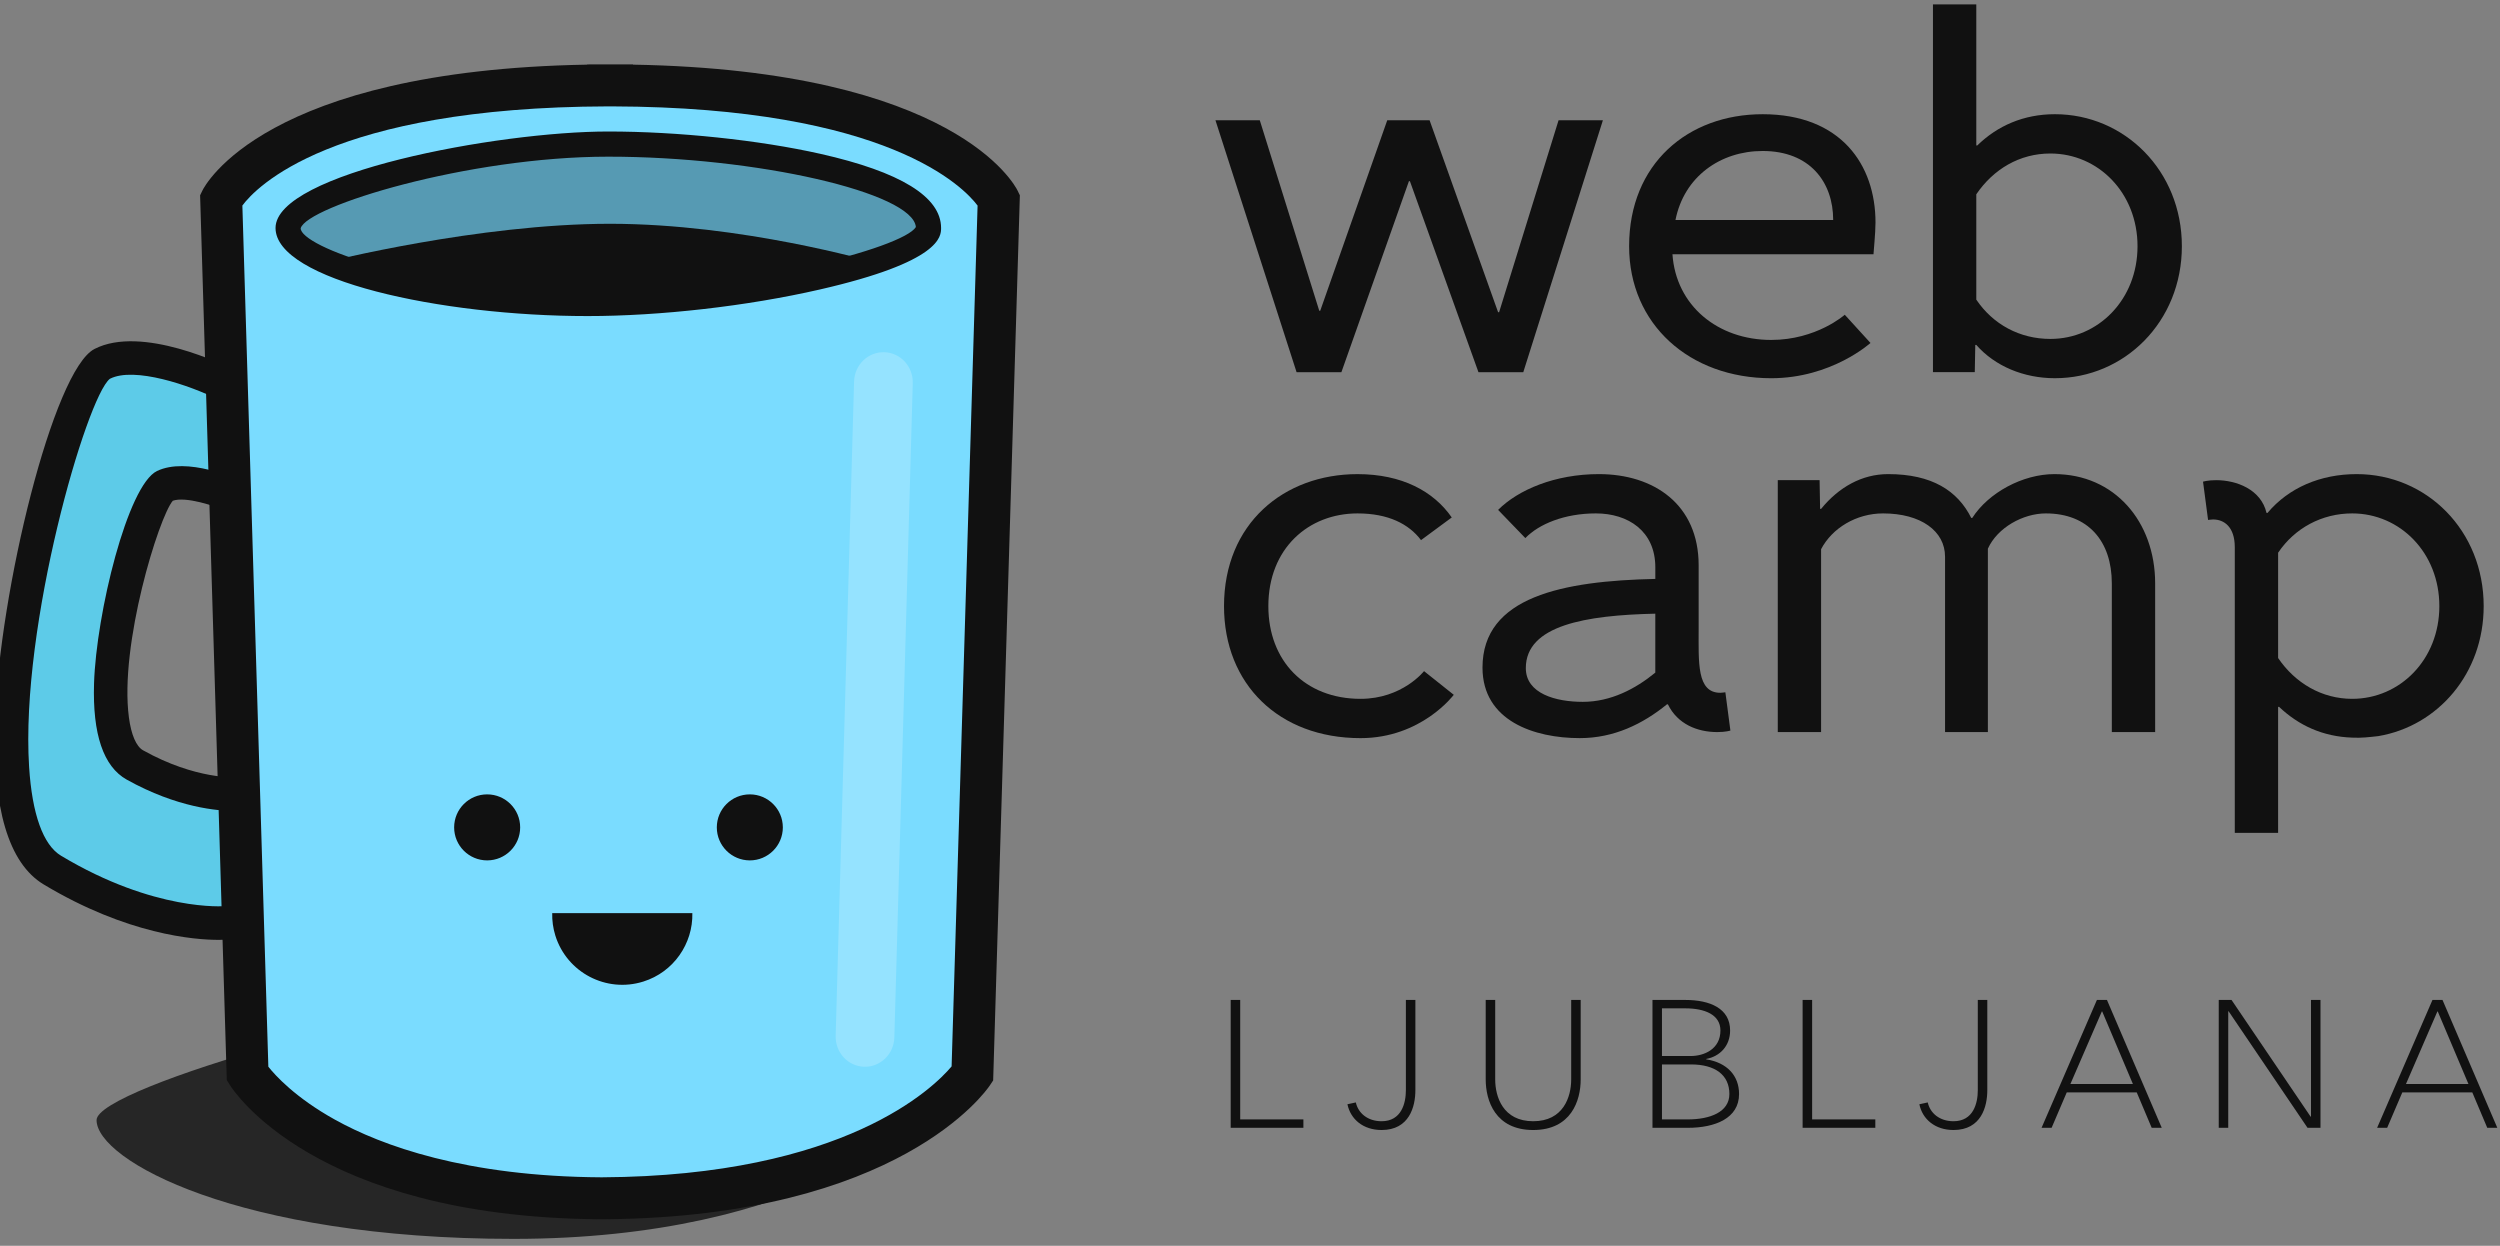
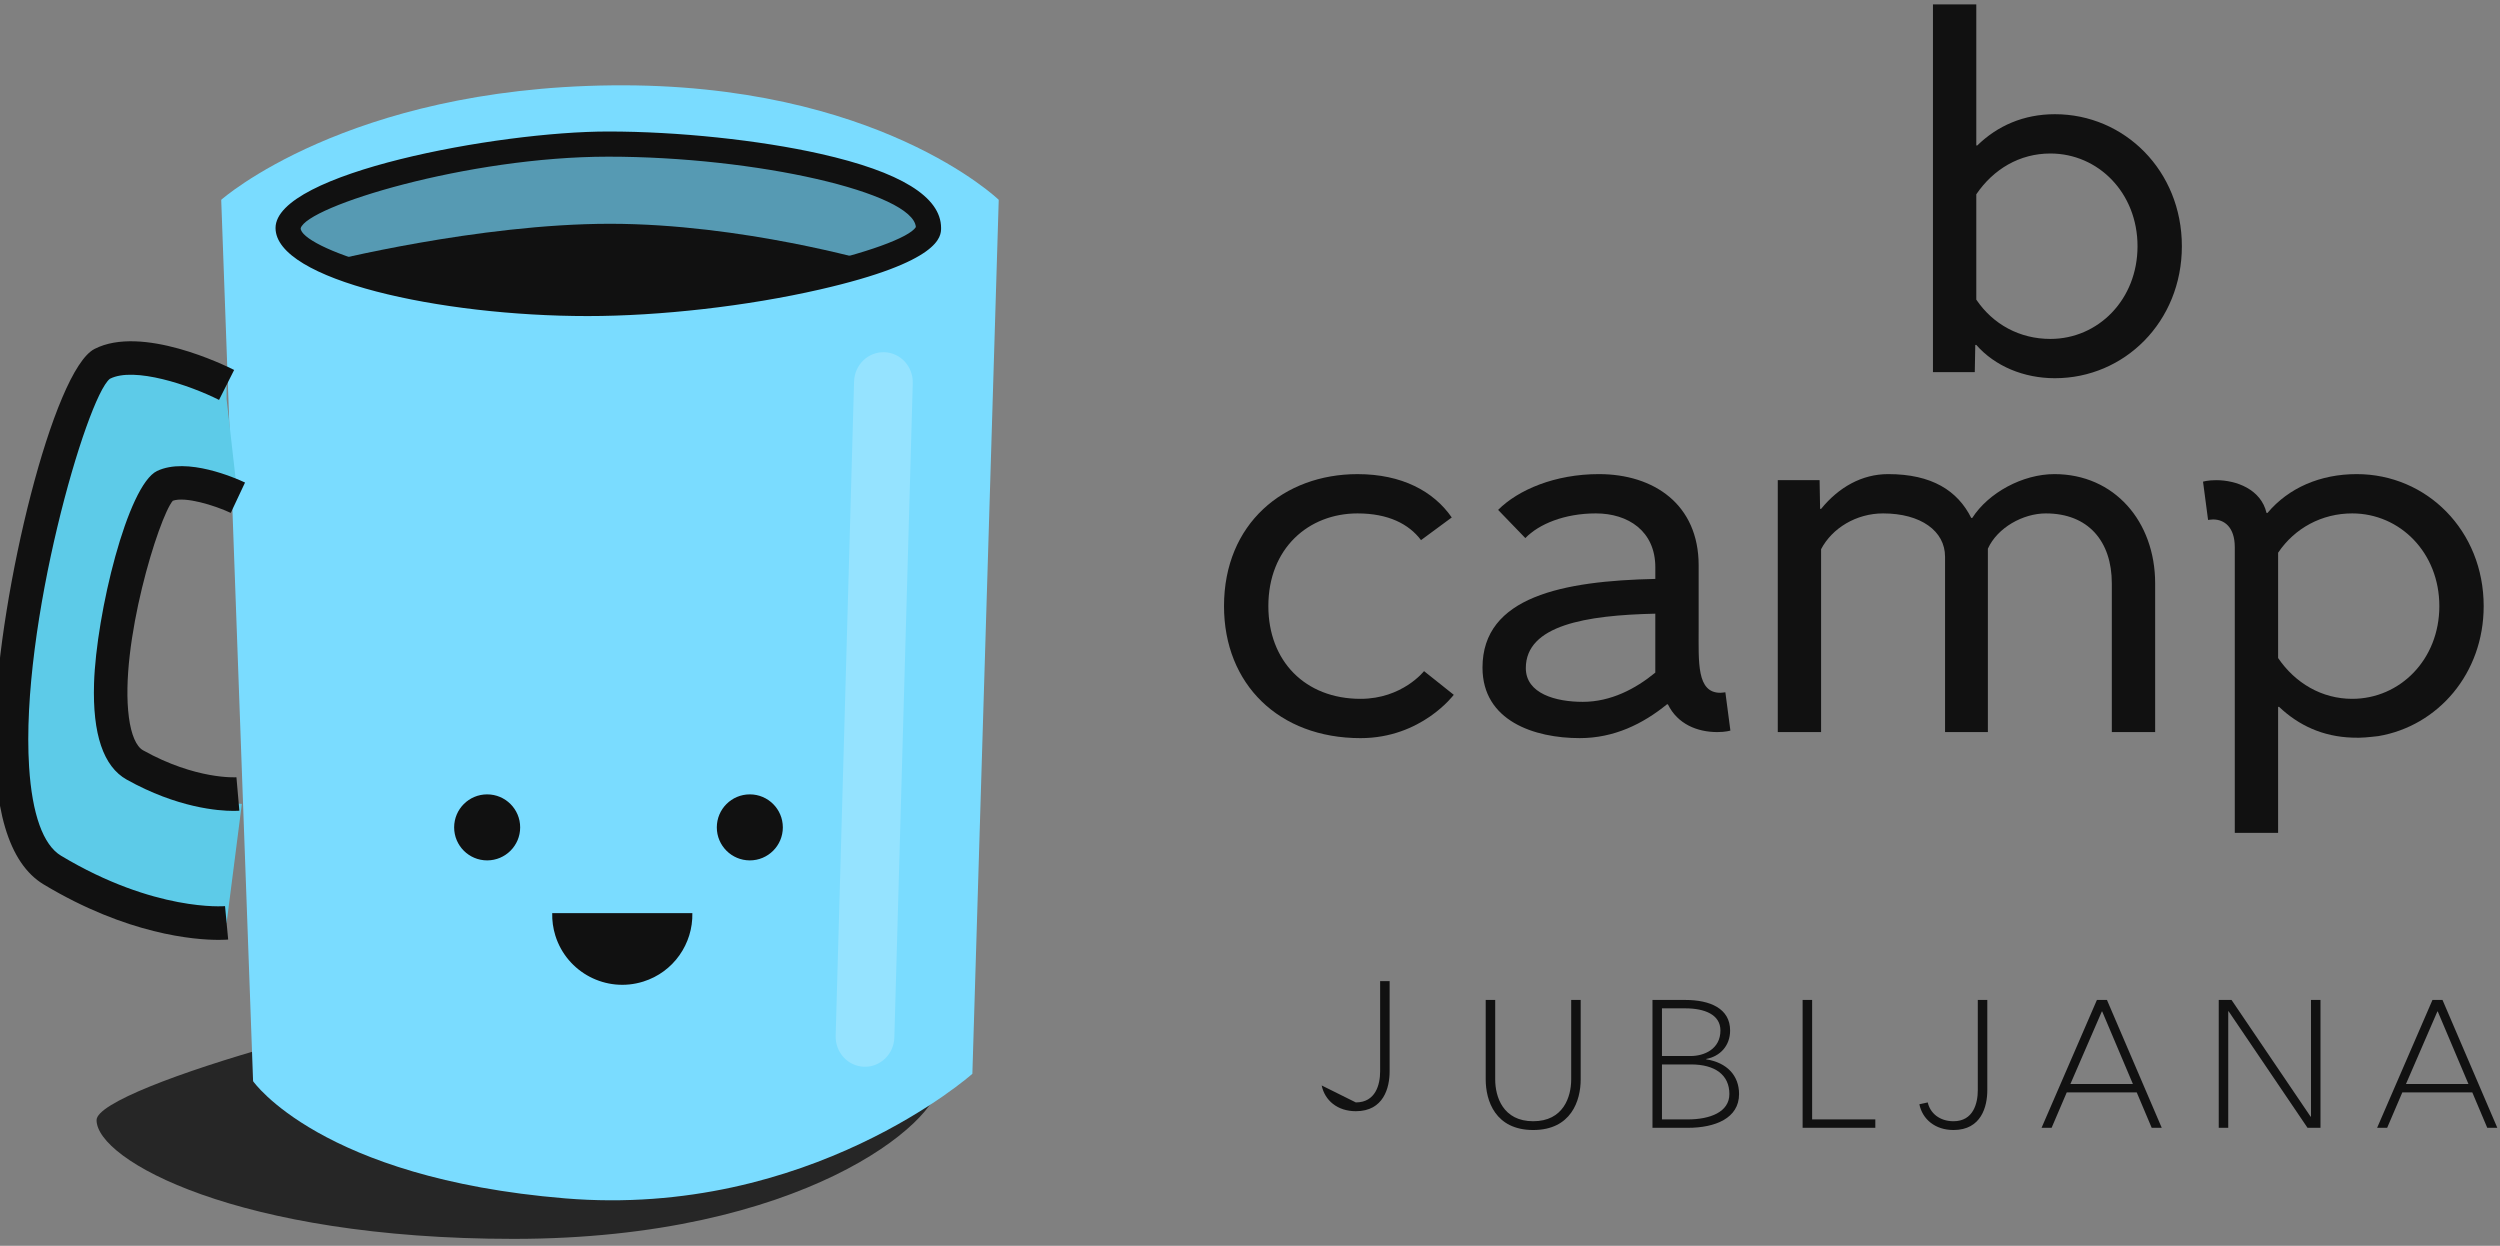
<svg xmlns="http://www.w3.org/2000/svg" version="1.1" x="0px" y="0px" width="298" height="148.5" viewBox="0 0 298 148.5" enable-background="new 0 0 298 148.5" xml:space="preserve">
  <rect x="0" y="0" width="298" height="148.5" fill="#808080" stroke="none" />
  <g id="Layer_1" display="none"> </g>
  <g id="Layer_3"> </g>
  <g id="Layer_2">
    <path opacity="0.7" d="M64.496,118.557c-13.562,0-52.986,10.991-52.986,14.959c0,4.768,16.824,14.158,49.713,14.158 c34.41,0,50.732-13.977,50.732-18.636C111.955,124.38,76.008,118.557,64.496,118.557z" />
    <path fill="#7ADCFF" d="M119.049,23.817c0,0-14.473-13.975-46.09-13.643s-46.59,13.643-46.59,13.643l3.798,105.061 c0,0,8.019,11.551,37.175,13.967c29.157,2.416,48.564-14.848,48.564-14.848L119.049,23.817z" />
    <path fill="#5DCBE8" d="M27.011,45.884c0,0-7.825-5.021-14.832-2.507C5.172,45.89-0.406,87.681,1.369,94.298 c4.221,15.734,25.642,15.704,25.642,15.704l1.817-14.174c0,0-16.5-1.199-15.636-11.258c0.864-10.058-1.022-26.125,6.886-26.495 c7.909-0.368,8.237,1.001,8.237,1.001l-1.305-11.505" />
    <path opacity="0.2" fill="#FFFFFF" d="M99.611,123.468c-0.057,1.982,1.465,3.636,3.397,3.689l0,0 c1.933,0.055,3.544-1.51,3.599-3.493l2.195-77.992c0.056-1.983-1.465-3.636-3.398-3.689l0,0c-1.932-0.055-3.543,1.509-3.599,3.493 L99.611,123.468z" />
    <path opacity="0.3" d="M110.677,26.675c-0.001-2.501-15.335-11.166-37.501-9.5s-38.964,7.001-38.732,9.5 c0.232,2.499,5.893,4.931,5.893,4.931s10.34-2.765,29.006-3.432c18.668-0.667,31.668,4.333,31.668,4.333 S110.678,29.843,110.677,26.675z" />
    <g>
      <g>
-         <path fill="#111111" d="M72.35,145.339c-0.429,0-0.852,0-1.28,0c-0.009,0-0.012,0-0.021,0v-0.007 c-33.62-0.379-43.266-15.376-43.664-16.021l-0.352-0.569l-0.021-0.669L23.852,23.28l0.268-0.552 c0.288-0.597,7.388-14.339,45.84-15.022V7.681l2.5-0.006l0.346,0.001l2.654-0.001v0.031c38.452,0.684,45.552,14.426,45.84,15.022 l0.268,0.552l-3.183,105.508l-0.397,0.596c-0.429,0.644-10.797,15.582-45.617,15.948v0.007 C72.363,145.339,72.355,145.339,72.35,145.339z M31.987,127.153c0.831,1.047,3.221,3.688,7.933,6.307 c5.574,3.099,15.599,6.784,31.806,6.877c29.046-0.156,39.64-10.763,41.706-13.223l3.096-102.607 c-1.567-2.096-10.562-11.729-43.575-11.826L72.64,12.68l-0.174,0.001c-33.058,0.097-42.013,9.709-43.575,11.82L31.987,127.153z" />
-       </g>
+         </g>
    </g>
    <g>
      <path fill="#111111" d="M26.066,112.033c-2.872,0-10.879-0.616-20.851-6.602c-4.197-2.52-6.15-9.108-5.807-19.582 c0.502-15.322,6.948-41.727,11.854-44.251c5.628-2.899,15.537,1.938,16.648,2.5L26.11,47.67 c-3.499-1.763-10.127-4.002-13.017-2.515C10.322,47.353,2.404,74.58,3.468,91.392c0.357,5.661,1.674,9.33,3.807,10.61 c11.178,6.709,19.463,6.013,19.549,6.009l0.375,3.982C27.125,112,26.734,112.033,26.066,112.033z" />
    </g>
    <g>
      <path fill="#111111" d="M27.826,96.658c-1.772,0-6.676-0.351-12.726-3.73c-2.771-1.55-4.08-5.409-3.89-11.471 c0.26-8.292,3.994-23.628,7.509-25.314c3.566-1.704,9.362,0.846,10.488,1.376l-1.701,3.62c-1.963-0.918-5.436-1.975-6.908-1.45 c-1.667,1.959-6.383,17.176-5.233,25.826c0.275,2.074,0.875,3.467,1.688,3.922c6.307,3.523,11.081,3.215,11.13,3.214l0.348,3.984 C28.485,96.639,28.241,96.658,27.826,96.658z" />
    </g>
    <g>
      <path fill="#111111" d="M70.045,37.675c-17.596,0-37.201-4.312-37.201-10.5c0-6.528,26.437-11.5,39.666-11.5 c8.3,0,17.984,1.02,25.276,2.661c9.549,2.15,14.391,5.124,14.391,8.839c0,0.995,0,4.022-14.468,7.337 C89.064,36.492,78.723,37.675,70.045,37.675z M72.51,18.675c-16.769,0-35.974,5.926-36.67,8.539 c0.004,2.124,13.635,7.461,34.205,7.461c18.464,0,37.611-5.124,39.127-7.609C108.843,22.967,90.172,18.675,72.51,18.675z" />
    </g>
    <path fill="#111111" d="M104.037,31.225c0,0-15.629-4.55-31.328-4.55s-33.752,4.55-33.752,4.55s9.457,2.951,31.088,4.95 S104.037,31.225,104.037,31.225z" />
    <g>
      <circle fill="#111111" cx="89.379" cy="98.624" r="3.935" />
      <circle fill="#111111" cx="58.069" cy="98.624" r="3.935" />
      <g>
        <path fill="#111111" d="M82.529,108.847c0.08,3.626-2.219,7.02-5.854,8.158c-4.405,1.38-9.096-1.073-10.476-5.479 c-0.279-0.892-0.394-1.794-0.375-2.68H82.529z" />
      </g>
    </g>
    <path d="M119.049,23.817" />
    <g>
-       <path fill="#111111" d="M154.551,44.363l-9.67-30.029h5.285l7.087,22.702h0.12l7.988-22.702h5.045l8.168,22.883h0.119 l7.088-22.883h5.285l-9.49,30.029h-5.345l-8.168-22.762h-0.12l-8.048,22.762H154.551z" />
-       <path fill="#111111" d="M222.96,40.88c0,0-4.624,4.204-11.831,4.204c-9.73,0-16.938-6.426-16.938-15.735 c0-9.85,7.027-15.735,15.916-15.735c9.309,0,13.453,6.006,13.453,12.912c0,1.322-0.24,3.544-0.24,3.784h-23.963 c0.42,6.126,5.404,10.21,11.771,10.21c5.404,0,8.768-3.003,8.768-3.003L222.96,40.88z M210.107,17.998 c-5.045,0-9.369,3.062-10.391,8.228h18.799C218.516,21.721,215.753,17.998,210.107,17.998z" />
      <path fill="#111111" d="M230.408,0.521h5.166v16.816h0.119c2.402-2.343,5.525-3.724,9.25-3.724 c8.287,0,15.135,6.727,15.135,15.735s-6.848,15.735-15.135,15.735c-3.725,0-7.147-1.441-9.369-3.964h-0.121l-0.06,3.243h-4.985 V0.521z M235.574,35.715c1.981,2.943,5.164,4.685,8.828,4.685c5.705,0,10.391-4.685,10.391-11.051s-4.686-11.051-10.391-11.051 c-3.664,0-6.787,1.862-8.828,4.864V35.715z" />
      <path fill="#111111" d="M169.385,64.383c-1.441-1.922-3.904-3.184-7.567-3.184c-5.825,0-10.63,4.145-10.63,11.051 c0,6.547,4.384,11.051,10.99,11.051c4.984,0,7.567-3.303,7.567-3.303l3.544,2.822c0,0-3.844,5.165-11.111,5.165 c-9.729,0-16.275-6.427-16.275-15.735c0-9.85,7.146-15.735,15.915-15.735c5.285,0,9.069,2.042,11.231,5.165L169.385,64.383z" />
      <path fill="#111111" d="M178.575,60.779c2.402-2.402,6.786-4.265,12.012-4.265c6.546,0,11.892,3.604,11.892,10.87v7.508 c0,4.084-0.24,7.688,2.582,7.688c0.181,0,0.602-0.061,0.602-0.061l0.6,4.564c0,0-0.54,0.181-1.561,0.181 c-2.402,0-4.745-0.961-5.887-3.304h-0.119c-2.883,2.343-6.307,4.024-10.391,4.024c-5.405,0-11.592-2.042-11.592-8.408 c0-8.468,9.609-10.33,20.601-10.57v-1.382c0-4.324-3.243-6.426-7.087-6.426c-3.724,0-6.787,1.262-8.408,2.943L178.575,60.779z M197.313,73.15c-8.288,0.181-15.435,1.382-15.435,6.486c0,3.063,3.604,4.024,6.786,4.024c3.363,0,6.306-1.562,8.648-3.483V73.15z " />
      <path fill="#111111" d="M216.895,57.235l0.061,3.423h0.119c2.103-2.582,4.865-4.144,7.988-4.144c5.225,0,8.288,1.981,9.91,5.226 h0.119c1.922-3.004,6.006-5.226,9.79-5.226c7.147,0,12.012,5.646,12.012,13.032v17.718h-5.165V69.547 c0-5.045-2.822-8.348-7.867-8.348c-2.703,0-5.766,1.682-6.907,4.204v21.861h-5.104v-20.9c0-3.063-2.883-5.165-7.388-5.165 c-3.183,0-6.065,1.742-7.388,4.264v21.802h-5.164V57.235H216.895z" />
      <path fill="#111111" d="M271.551,99.276h-5.165V65.223c0-2.402-1.261-3.303-2.583-3.303c-0.24,0-0.6,0.061-0.6,0.061l-0.602-4.564 c0,0,0.541-0.181,1.562-0.181c2.402,0,5.345,1.081,6.006,3.903h0.119c2.523-3.002,6.307-4.624,10.631-4.624 c8.348,0,15.135,6.727,15.135,15.735c0,8.048-5.465,14.294-12.553,15.495c-1.08,0.12-2.041,0.24-3.123,0.181 c-3.482-0.121-6.365-1.441-8.708-3.664h-0.12V99.276z M271.551,78.436c2.042,3.004,5.225,4.865,8.828,4.865 c5.706,0,10.391-4.685,10.391-11.051s-4.685-11.051-10.391-11.051c-3.604,0-6.846,1.742-8.828,4.685V78.436z" />
    </g>
    <g>
-       <path fill="#111111" d="M146.699,119.193h1.133v14.24h7.533v1.002h-8.666V119.193z" />
-       <path fill="#111111" d="M161.615,131.409c0.283,1.284,1.415,2.242,3.07,2.242c2.373,0,2.896-2.155,2.896-3.701v-10.757h1.132 v10.757c0,1.96-0.719,4.747-4.027,4.747c-2.199,0-3.702-1.285-4.072-3.07L161.615,131.409z" />
+       <path fill="#111111" d="M161.615,131.409c2.373,0,2.896-2.155,2.896-3.701v-10.757h1.132 v10.757c0,1.96-0.719,4.747-4.027,4.747c-2.199,0-3.702-1.285-4.072-3.07L161.615,131.409z" />
      <path fill="#111111" d="M178.228,119.193v9.472c0,2.091,0.937,4.986,4.529,4.986s4.529-2.896,4.529-4.986v-9.472h1.132v9.472 c0,2.526-1.132,6.032-5.661,6.032s-5.661-3.506-5.661-6.032v-9.472H178.228z" />
      <path fill="#111111" d="M203.377,126.271c2.482,0.392,3.919,1.938,3.919,4.137c0,2.896-2.853,4.028-6.118,4.028h-4.203v-15.242 h3.92c2.918,0,5.334,1.002,5.334,3.637c0,1.851-1.219,3.092-2.852,3.396V126.271z M198.107,125.878h3.418 c1.59,0,3.55-0.806,3.55-3.048c0-1.895-1.895-2.635-4.181-2.635h-2.787V125.878z M198.107,133.434h3.07 c2.656,0,4.965-0.871,4.965-3.026c0-2.308-1.742-3.527-4.573-3.527h-3.462V133.434z" />
      <path fill="#111111" d="M214.873,119.193h1.133v14.24h7.533v1.002h-8.666V119.193z" />
      <path fill="#111111" d="M229.788,131.409c0.283,1.284,1.415,2.242,3.07,2.242c2.374,0,2.896-2.155,2.896-3.701v-10.757h1.133 v10.757c0,1.96-0.719,4.747-4.028,4.747c-2.199,0-3.702-1.285-4.071-3.07L229.788,131.409z" />
      <path fill="#111111" d="M244.551,134.436h-1.197l6.598-15.242h1.197l6.532,15.242h-1.198l-1.785-4.225h-8.34L244.551,134.436z M250.539,120.565l-3.746,8.645h7.447l-3.658-8.645H250.539z" />
      <path fill="#111111" d="M275.47,133.107v-13.914h1.132v15.242h-1.545l-9.407-13.892h-0.044v13.892h-1.132v-15.242h1.524 l9.428,13.914H275.47z" />
      <path fill="#111111" d="M284.549,134.436h-1.197l6.598-15.242h1.197l6.533,15.242h-1.198l-1.785-4.225h-8.34L284.549,134.436z M290.537,120.565l-3.745,8.645h7.446l-3.658-8.645H290.537z" />
    </g>
  </g>
</svg>